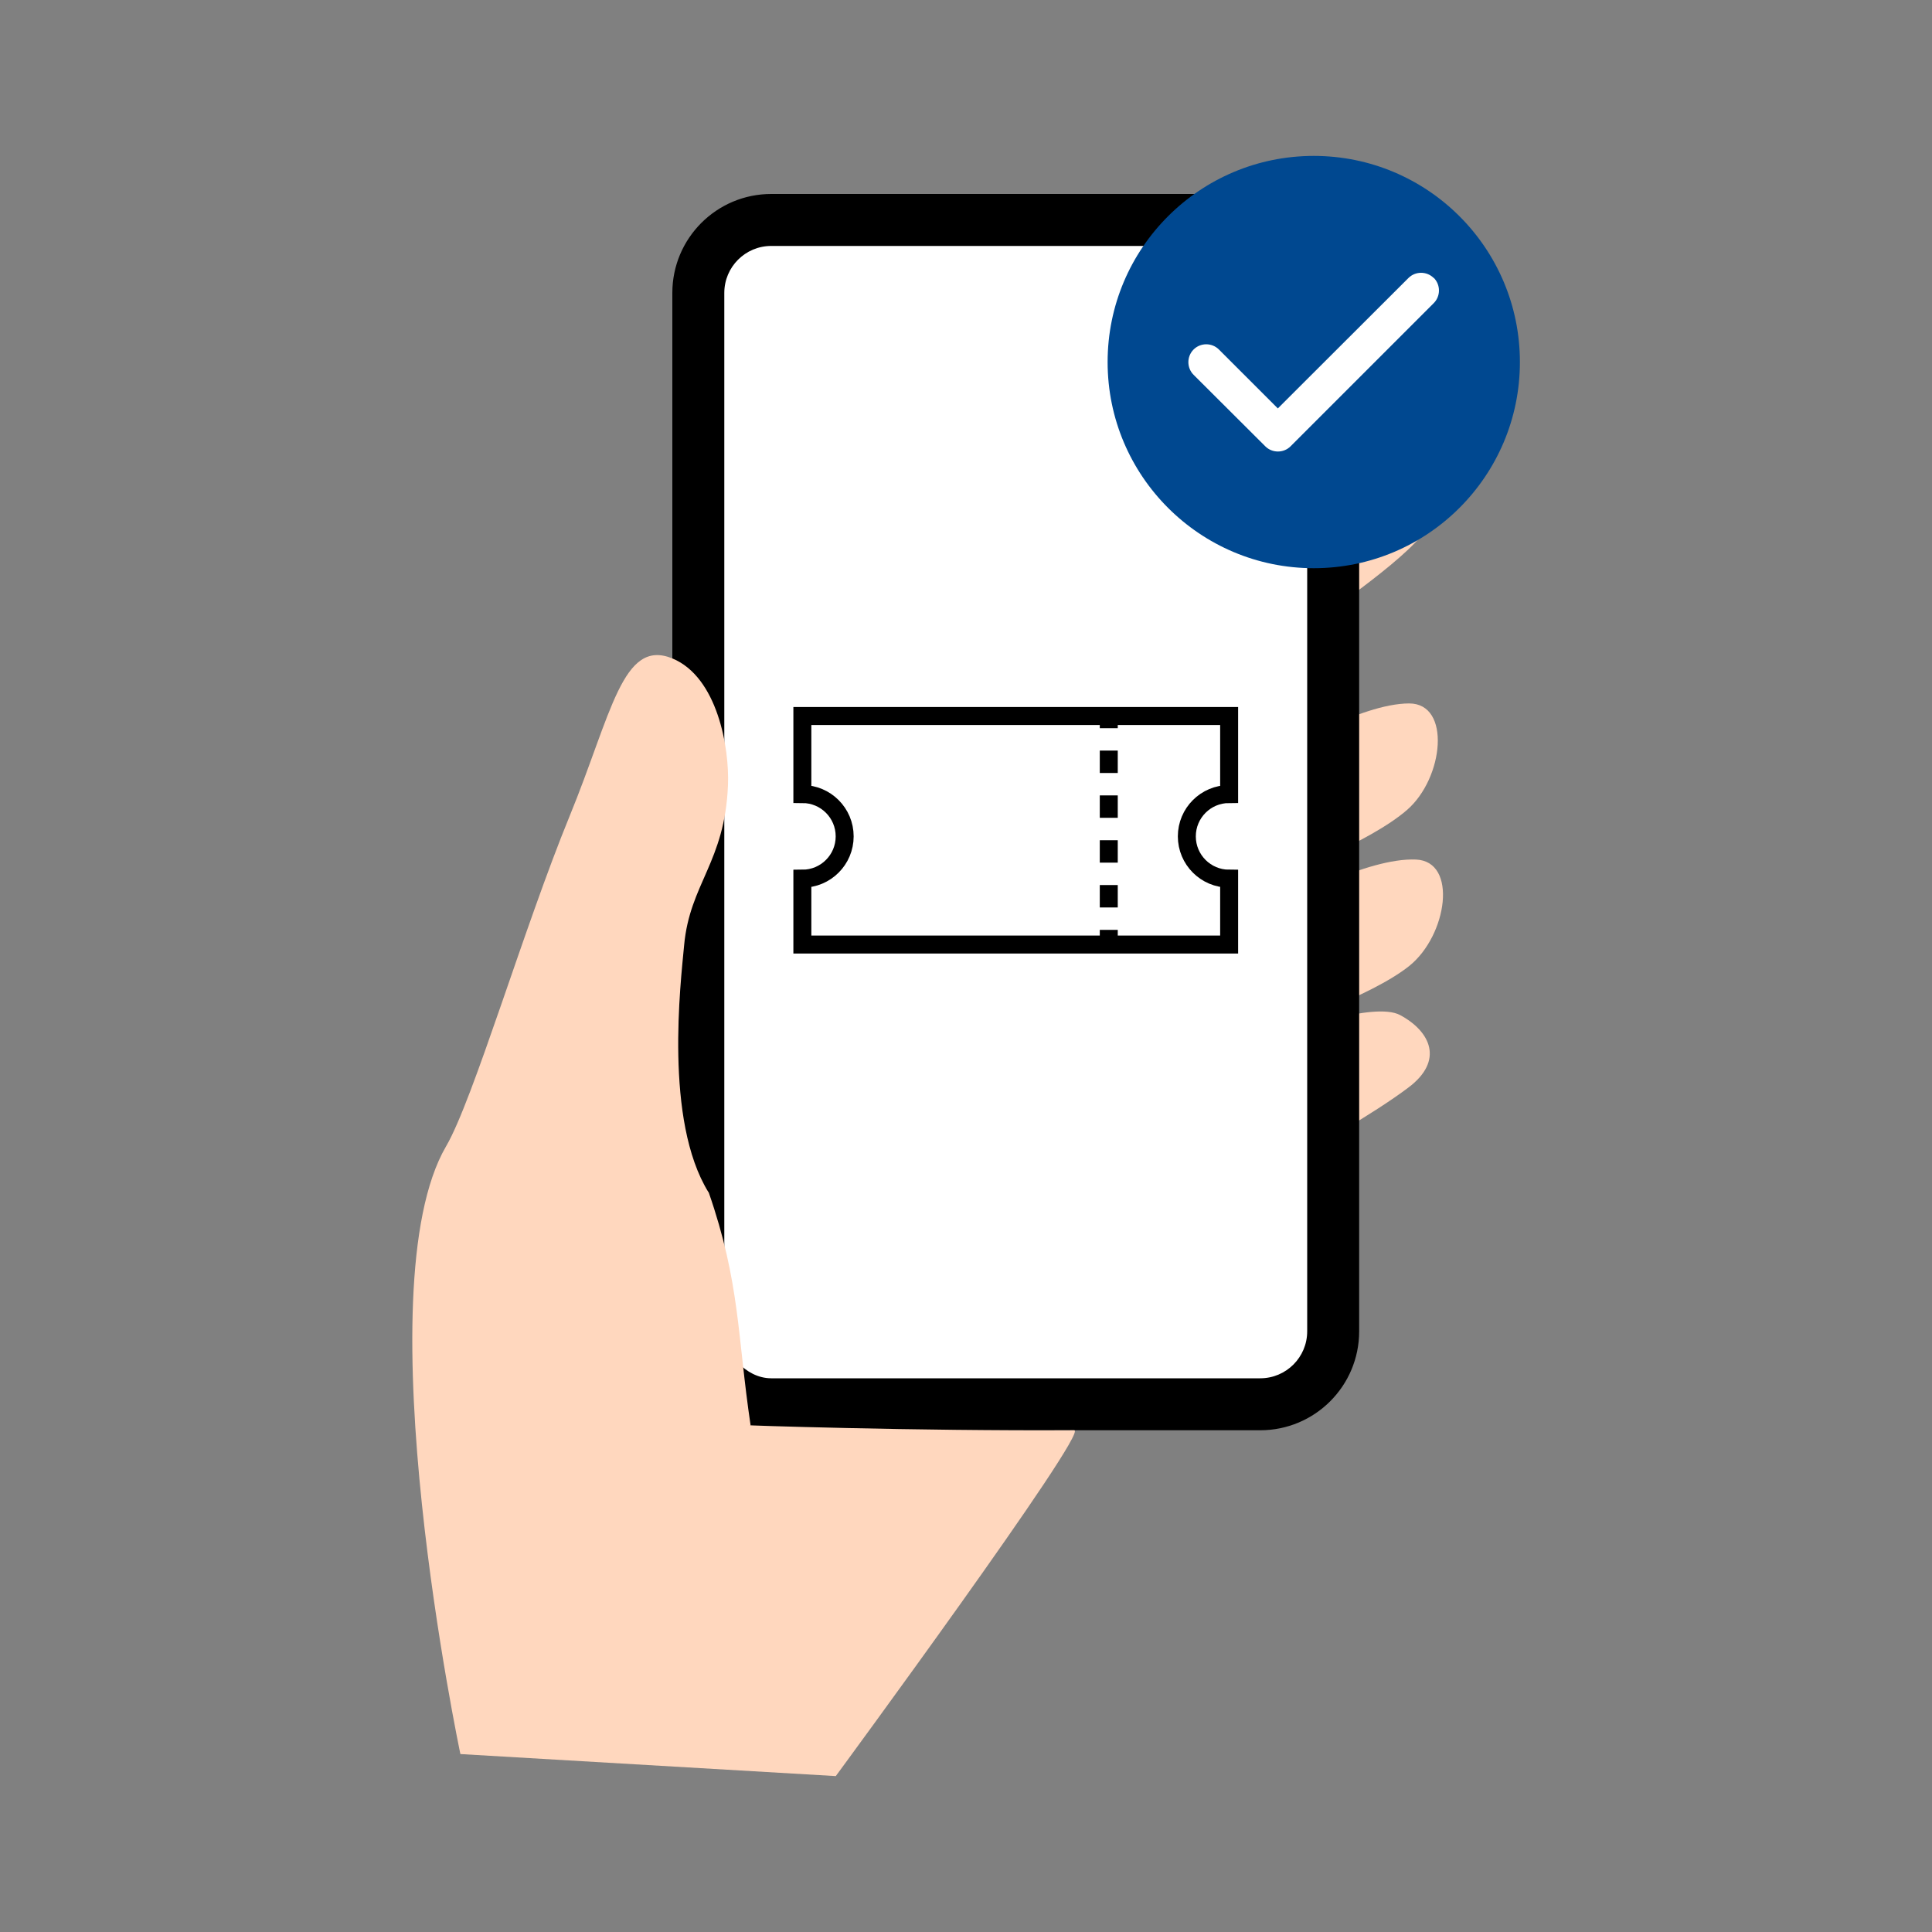
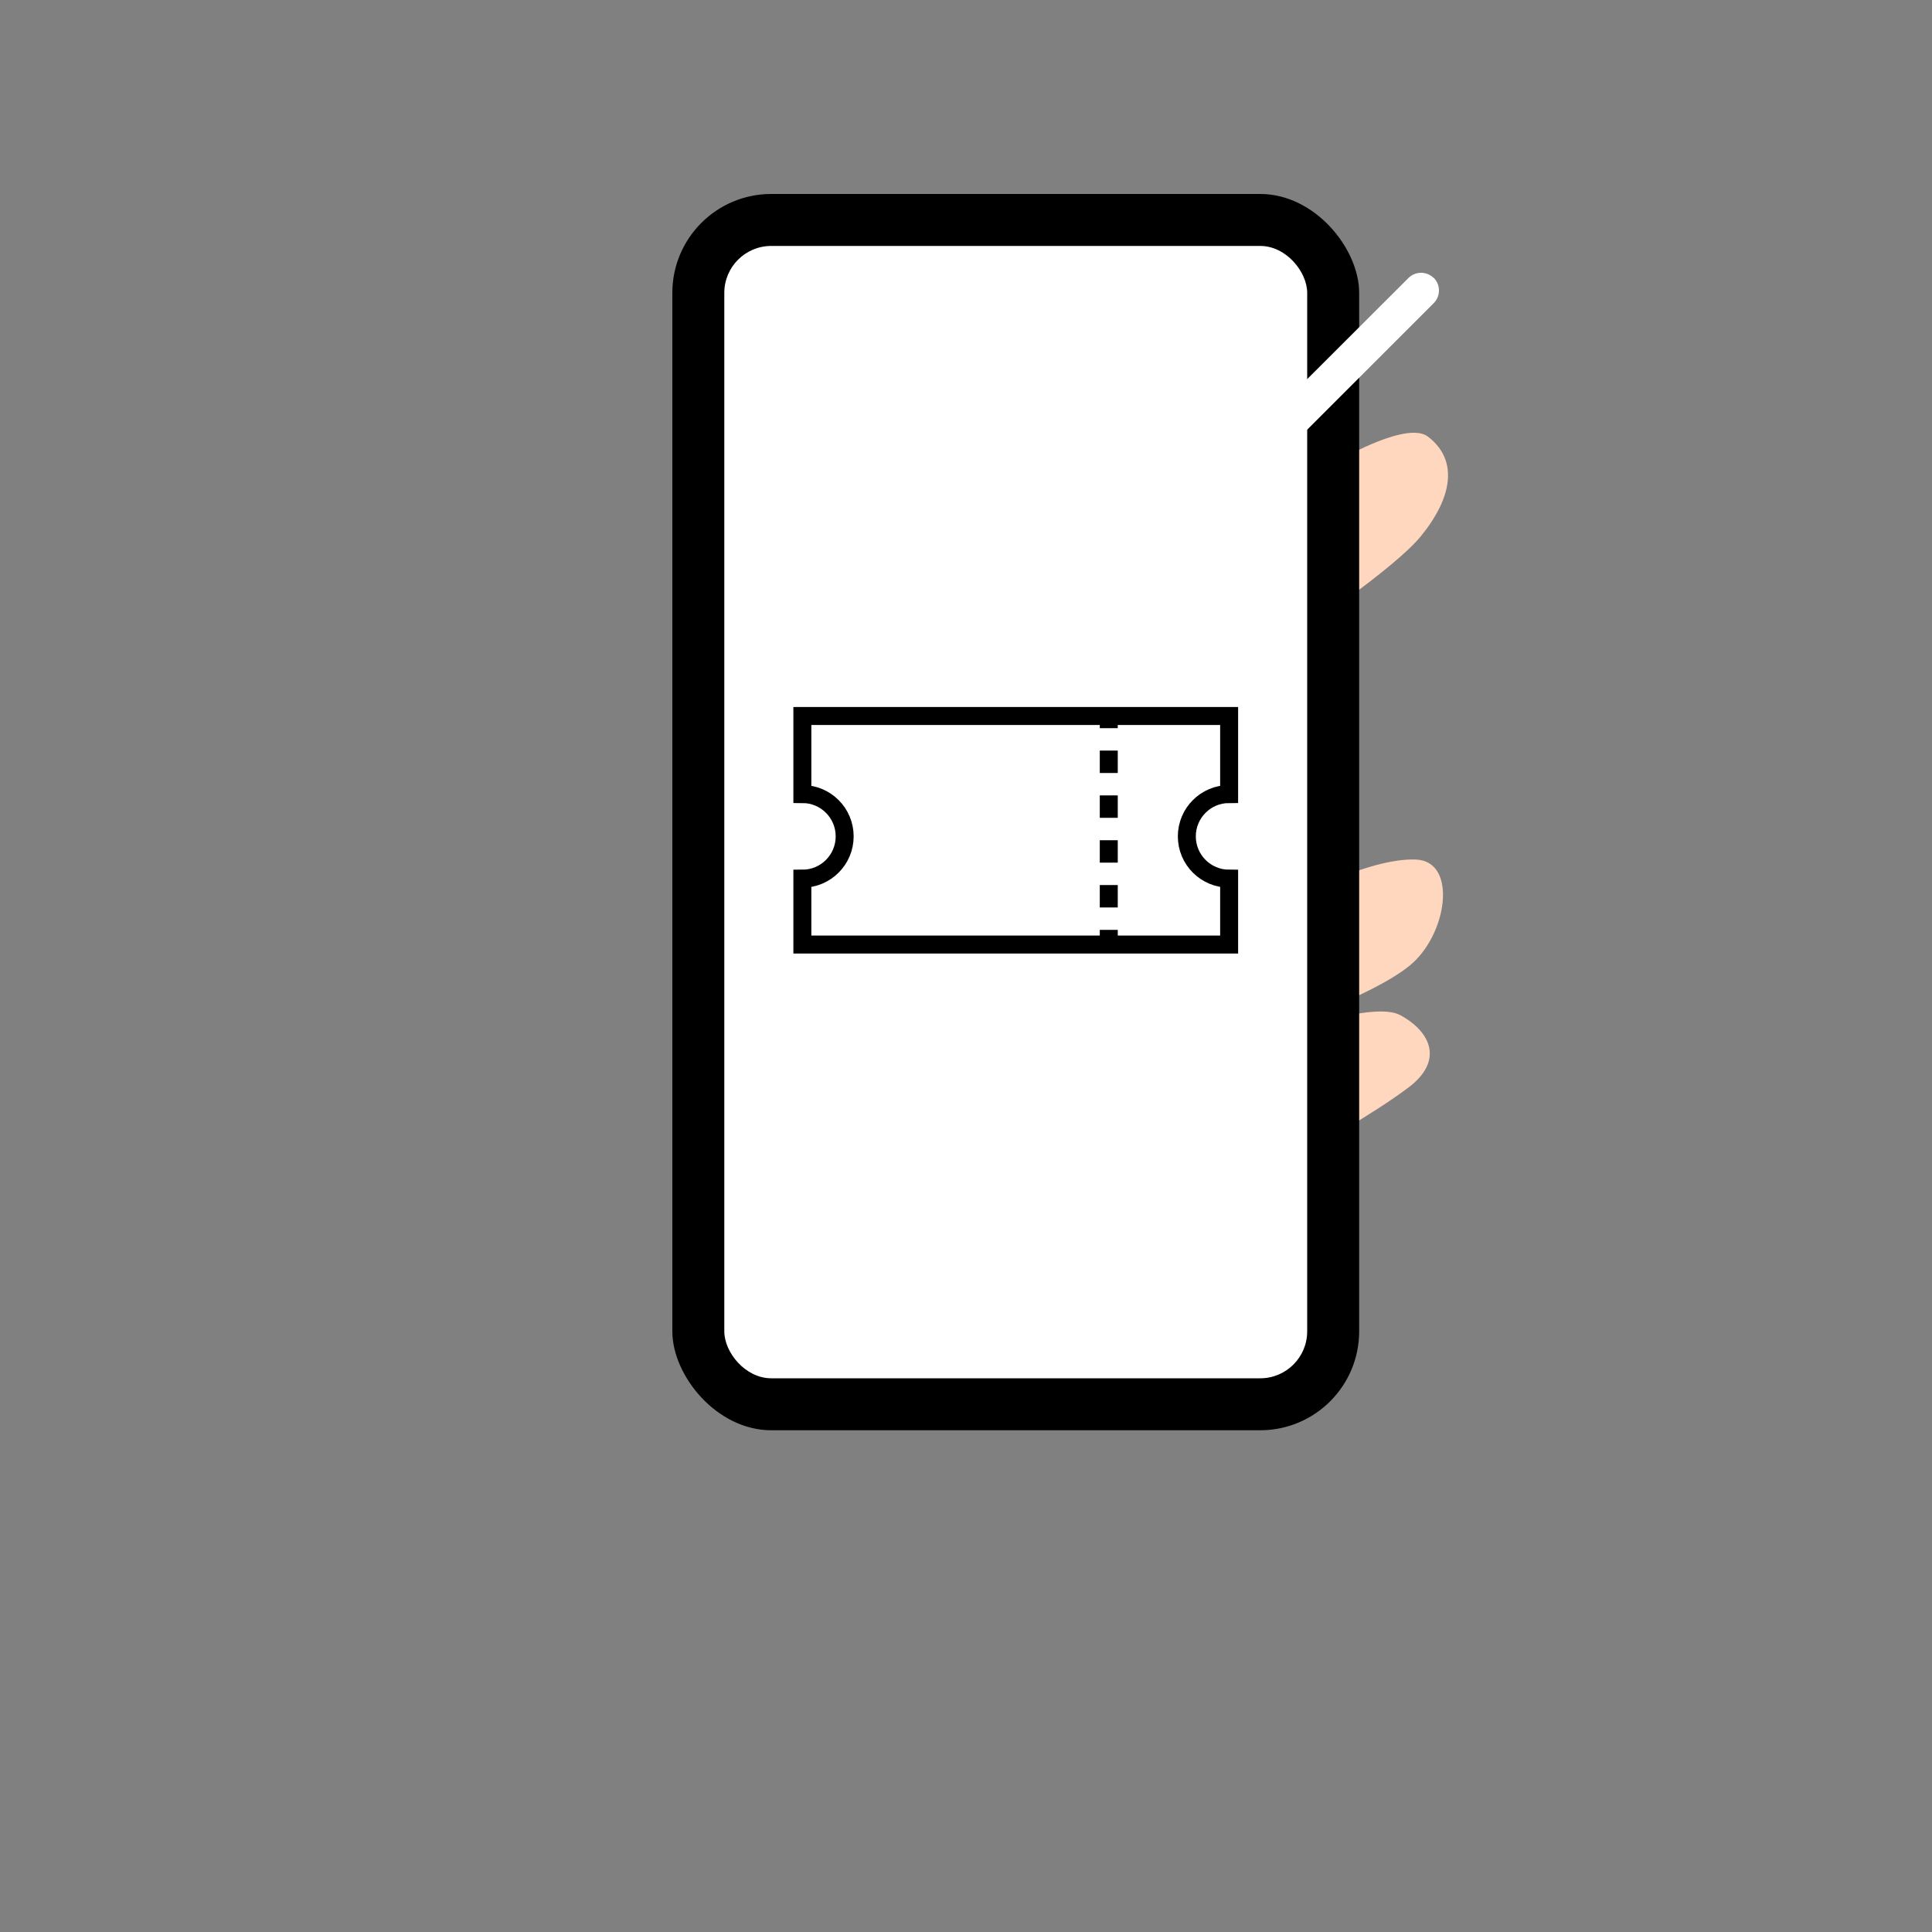
<svg xmlns="http://www.w3.org/2000/svg" id="_レイヤー_1" data-name=" レイヤー 1" viewBox="0 0 100 100">
  <rect x="0" y="0" width="100" height="100" fill="#808080" stroke="none" />
  <defs>
    <style>
      .cls-1, .cls-2, .cls-3 {
        stroke: #000;
        stroke-miterlimit: 10;
        stroke-width: .93px;
      }

      .cls-1, .cls-4 {
        fill: #fff;
      }

      .cls-2, .cls-3 {
        fill: none;
      }

      .cls-5 {
        fill: #000;
      }

      .cls-5, .cls-6, .cls-7, .cls-4 {
        stroke-width: 0px;
      }

      .cls-6 {
        fill: #ffd7be;
      }

      .cls-7 {
        fill: #004890;
      }

      .cls-3 {
        stroke-dasharray: 0 0 0 0 0 0 1.16 1.16;
      }
    </style>
  </defs>
  <path class="cls-6" d="M67.37,30.2v-5.24s5.16-3.41,6.54-2.36c1.6,1.22,1.26,3.17-.38,5.17-1.37,1.67-6.16,4.87-6.16,4.87v-2.44h0Z" />
-   <path class="cls-6" d="M66.28,44.2v-5.25s4.11-2.54,6.66-2.54c2.18,0,1.79,3.86-.11,5.51-1.95,1.7-6.54,3.42-6.54,3.42v-1.15h0Z" />
  <path class="cls-6" d="M66.3,51.99l.23-5.25s4.22-2.36,6.76-2.25c2.18.09,1.62,3.93-.35,5.51-2.02,1.61-6.68,3.14-6.68,3.14l.05-1.15h0Z" />
  <path class="cls-6" d="M67.42,58.11l-.74-4.65s4.42-1.65,5.79-.92c1.58.85,2.28,2.36.43,3.75-1.85,1.4-5.25,3.29-5.25,3.29l-.23-1.48h0Z" />
  <rect class="cls-5" x="34.8" y="10.04" width="35.55" height="63.99" rx="5.12" ry="5.12" />
  <rect class="cls-4" x="37.49" y="12.73" width="30.17" height="58.61" rx="2.43" ry="2.43" />
-   <path class="cls-6" d="M36.67,61.71c-2.3-3.72-1.44-10.84-1.26-12.78.29-3.19,2.11-4.3,2.27-8.29.08-1.94-.55-5.6-2.88-6.56-2.58-1.06-3.15,2.88-5.32,8.17-2.37,5.78-4.99,14.69-6.39,17.08-4.33,7.42.74,31.46.74,31.46l19.43,1.14s13.17-17.91,12.34-17.9c-8.06.05-17.7-.27-16.75-.26-.69-4.63-.54-7.37-2.17-12.06Z" />
  <g>
    <path class="cls-1" d="M61.43,43.29c0-1.21.98-2.19,2.19-2.19v-4.04h-22.09v4.04c1.21,0,2.19.98,2.19,2.19s-.98,2.19-2.19,2.19v3.41h22.09v-3.41c-1.21,0-2.19-.98-2.19-2.19Z" />
    <g>
      <line class="cls-2" x1="57.39" y1="37.06" x2="57.39" y2="37.69" />
      <line class="cls-3" x1="57.39" y1="38.85" x2="57.39" y2="47.55" />
      <line class="cls-2" x1="57.39" y1="48.13" x2="57.39" y2="48.75" />
    </g>
  </g>
  <g>
-     <circle class="cls-7" cx="68" cy="18.74" r="10.67" />
    <path class="cls-4" d="M74.21,14.38c.36.36.36.95,0,1.31l-7.41,7.41c-.36.36-.95.36-1.31,0l-3.71-3.7c-.36-.36-.36-.95,0-1.31s.95-.36,1.31,0l3.05,3.05,6.76-6.75c.36-.36.95-.36,1.31,0,0,0,0,0,0,0Z" />
  </g>
</svg>